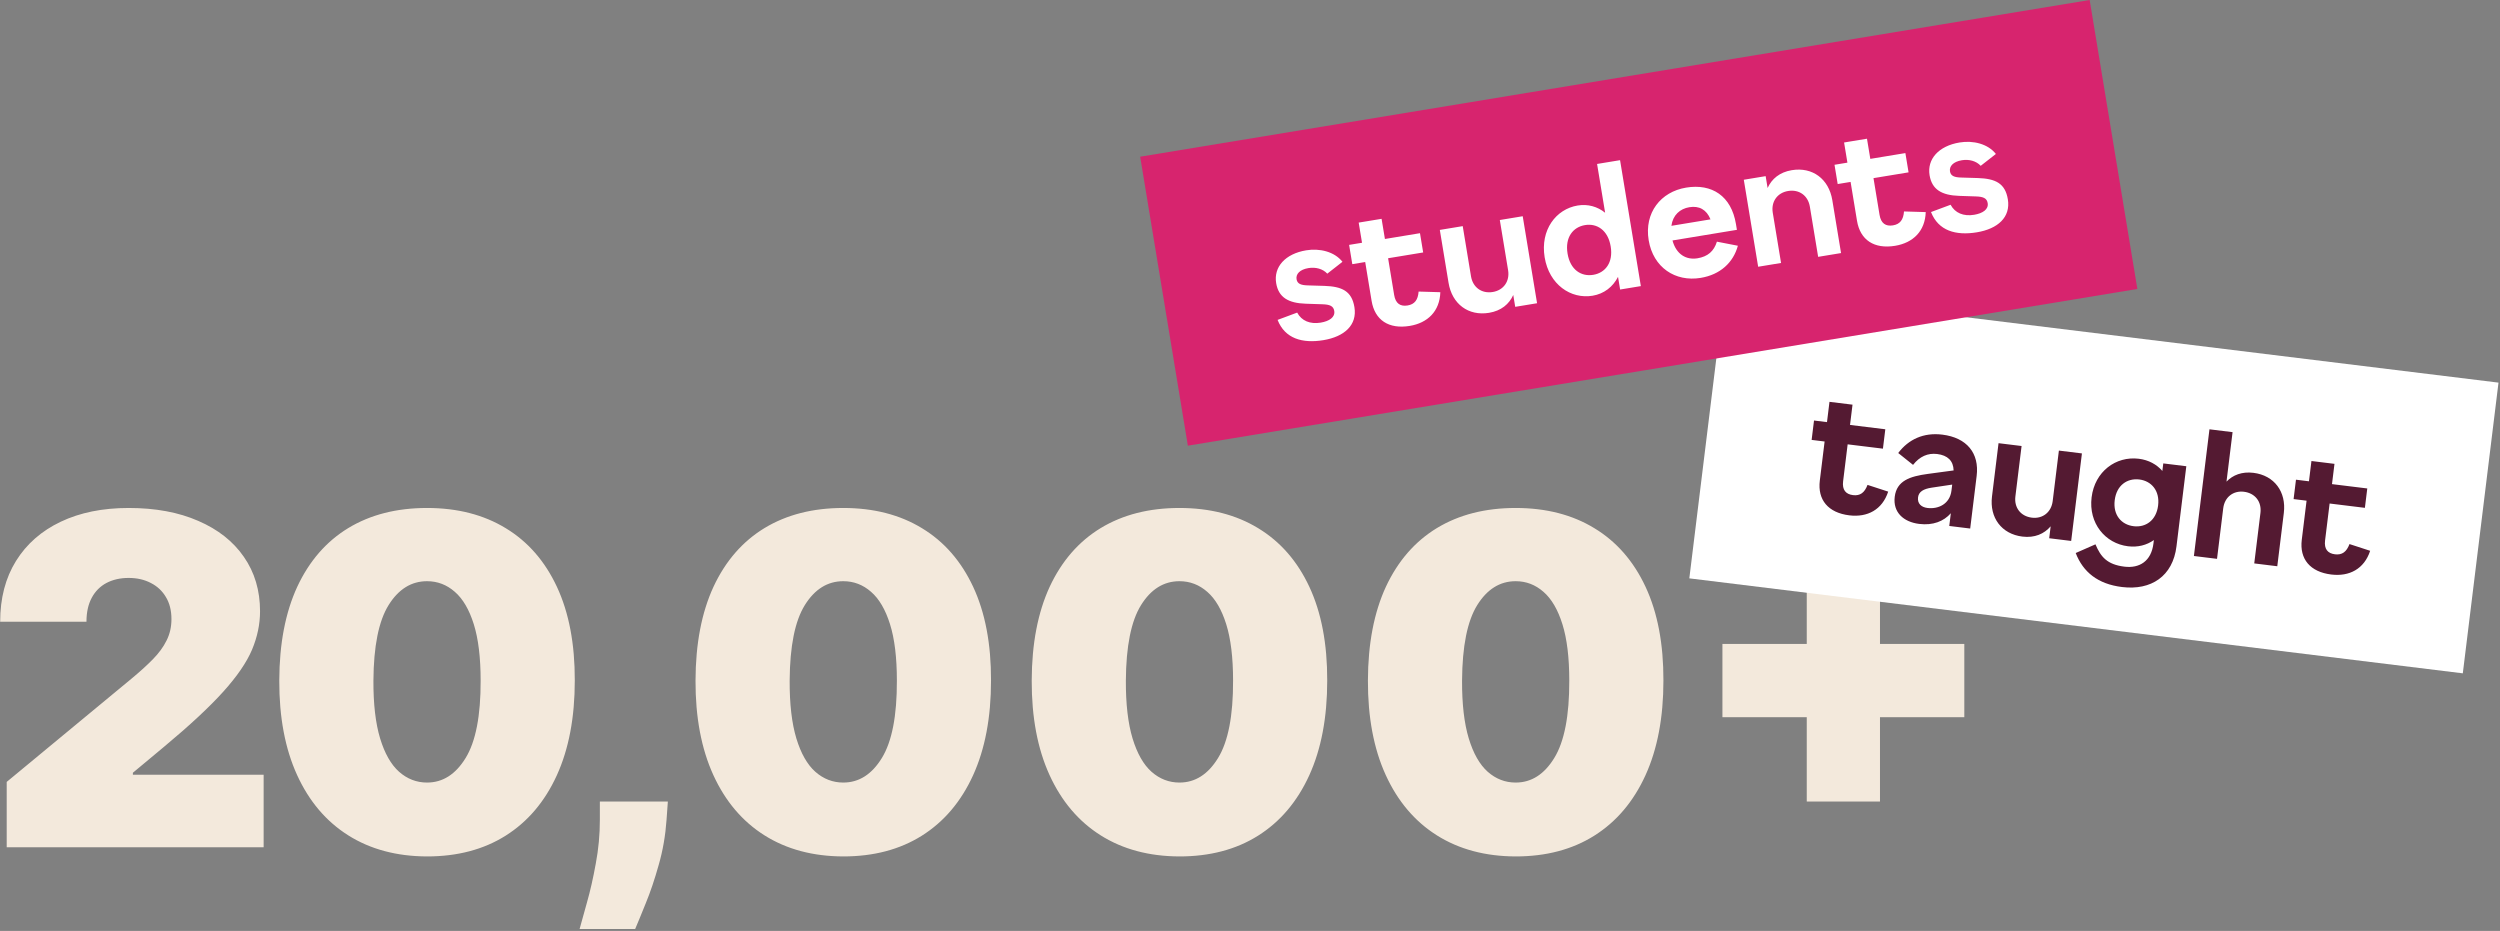
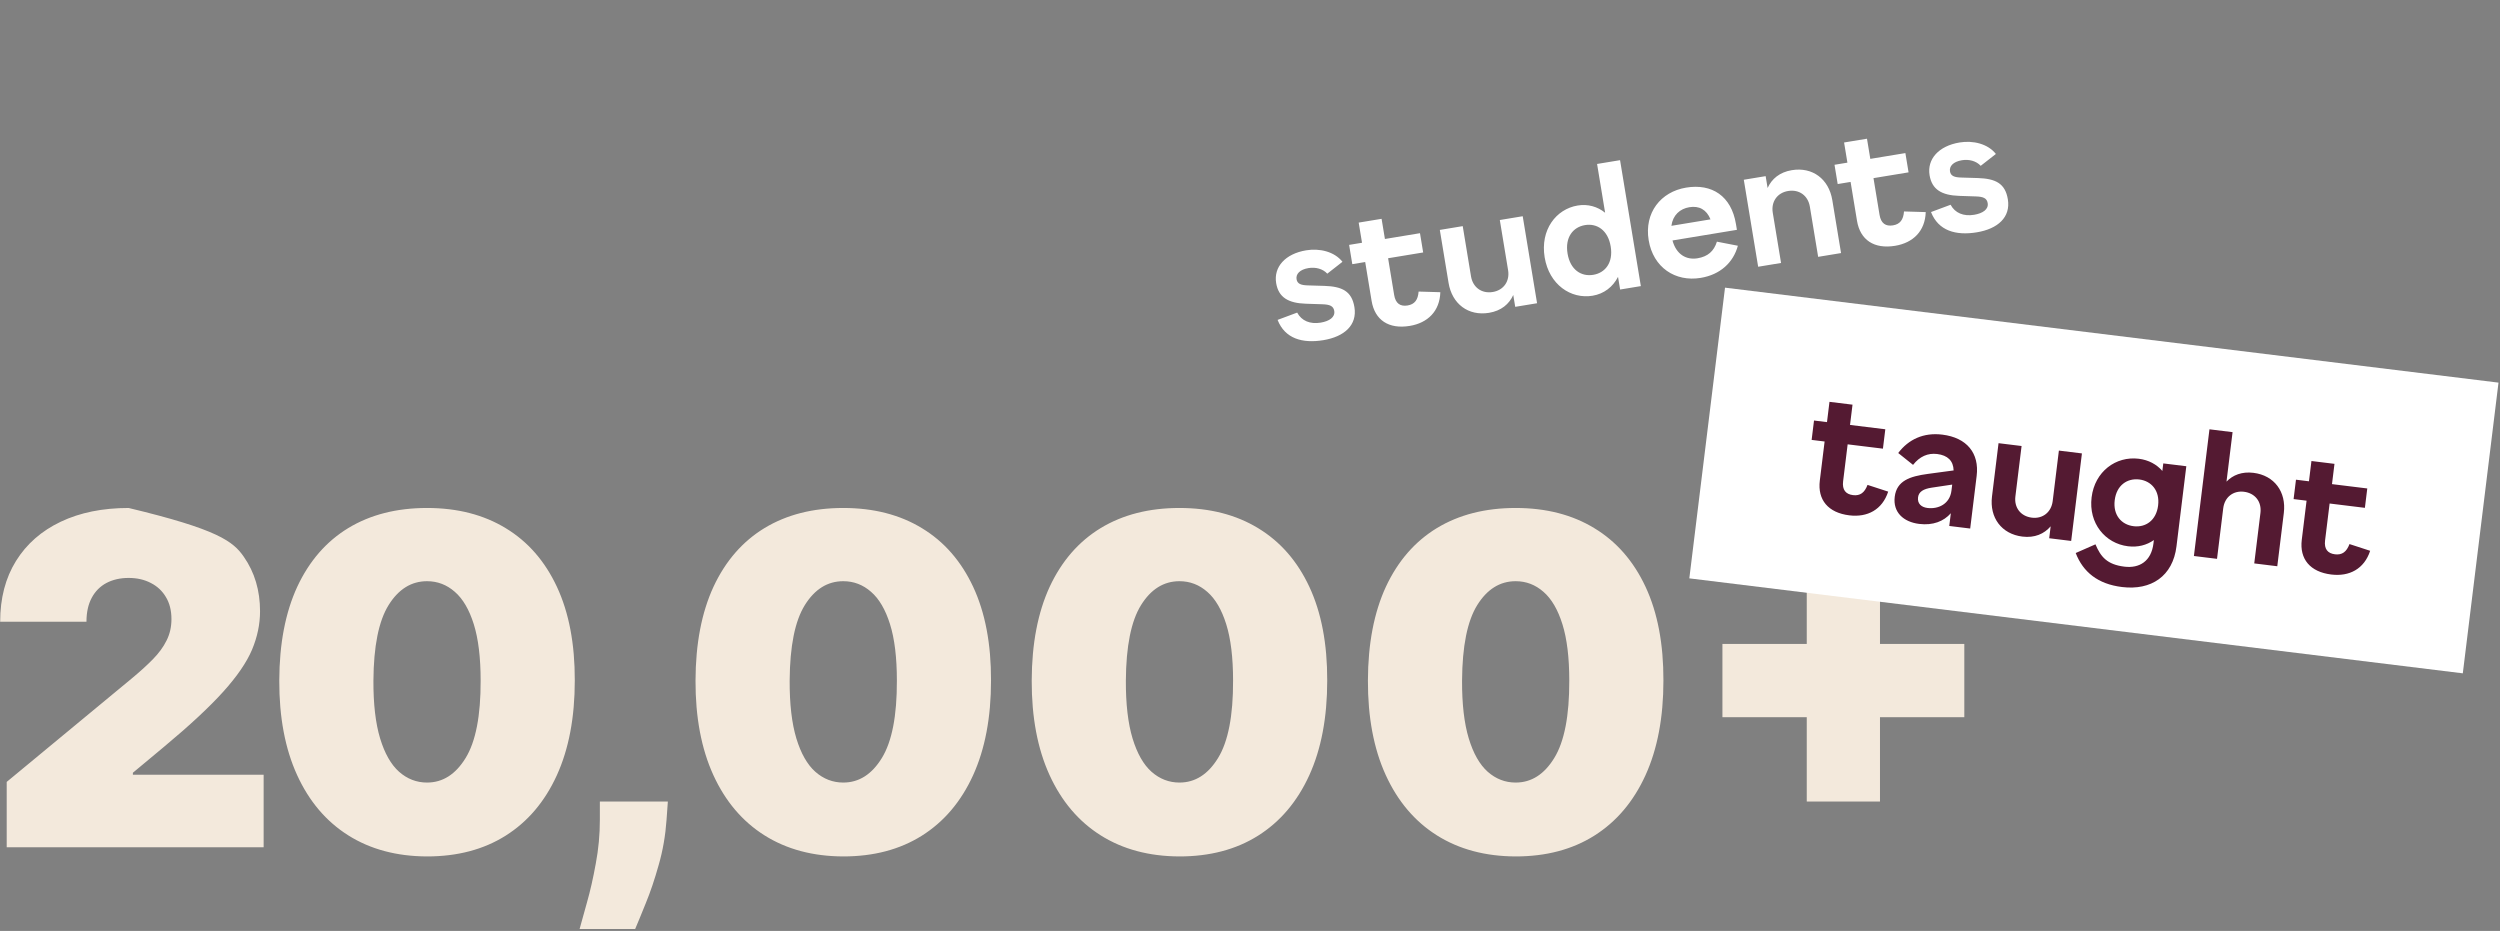
<svg xmlns="http://www.w3.org/2000/svg" width="478" height="178" viewBox="0 0 478 178" fill="none">
  <rect x="0" y="0" width="478" height="178" fill="#808080" stroke="none" />
-   <path d="M1.282 162V149.5L25.157 129.75C26.741 128.437 28.095 127.208 29.22 126.062C30.366 124.896 31.241 123.698 31.845 122.469C32.47 121.24 32.782 119.875 32.782 118.375C32.782 116.729 32.428 115.323 31.72 114.156C31.032 112.99 30.074 112.094 28.845 111.469C27.616 110.823 26.199 110.5 24.595 110.5C22.991 110.5 21.574 110.823 20.345 111.469C19.137 112.115 18.199 113.062 17.532 114.312C16.866 115.562 16.532 117.083 16.532 118.875H0.033C0.033 114.375 1.043 110.5 3.064 107.25C5.085 104 7.939 101.5 11.626 99.75C15.314 98 19.637 97.125 24.595 97.125C29.72 97.125 34.157 97.948 37.907 99.594C41.678 101.219 44.585 103.51 46.626 106.469C48.689 109.427 49.72 112.896 49.72 116.875C49.72 119.333 49.21 121.781 48.189 124.219C47.168 126.635 45.335 129.312 42.689 132.25C40.043 135.188 36.282 138.688 31.407 142.75L25.407 147.75V148.125H50.407V162H1.282ZM81.648 163.75C75.836 163.729 70.815 162.385 66.586 159.719C62.356 157.052 59.096 153.208 56.804 148.187C54.513 143.167 53.377 137.146 53.398 130.125C53.419 123.083 54.565 117.104 56.836 112.188C59.127 107.271 62.377 103.531 66.586 100.969C70.815 98.406 75.836 97.125 81.648 97.125C87.461 97.125 92.481 98.417 96.711 101C100.94 103.562 104.2 107.302 106.492 112.219C108.784 117.135 109.919 123.104 109.898 130.125C109.898 137.187 108.752 143.229 106.461 148.25C104.169 153.271 100.909 157.115 96.679 159.781C92.471 162.427 87.461 163.75 81.648 163.75ZM81.648 149.625C84.648 149.625 87.106 148.062 89.023 144.937C90.961 141.792 91.919 136.854 91.898 130.125C91.898 125.729 91.461 122.135 90.586 119.344C89.711 116.552 88.502 114.49 86.961 113.156C85.419 111.802 83.648 111.125 81.648 111.125C78.648 111.125 76.2 112.646 74.304 115.687C72.409 118.729 71.44 123.542 71.398 130.125C71.377 134.604 71.804 138.292 72.679 141.187C73.554 144.062 74.763 146.188 76.304 147.562C77.867 148.938 79.648 149.625 81.648 149.625ZM127.693 153.25L127.443 156.75C127.235 159.75 126.735 162.625 125.943 165.375C125.173 168.125 124.35 170.563 123.475 172.688C122.621 174.813 121.943 176.458 121.443 177.625H110.818C111.152 176.458 111.621 174.771 112.225 172.563C112.85 170.375 113.412 167.896 113.912 165.125C114.433 162.375 114.693 159.583 114.693 156.75V153.25H127.693ZM161.233 163.75C155.421 163.729 150.4 162.385 146.171 159.719C141.941 157.052 138.681 153.208 136.389 148.187C134.098 143.167 132.962 137.146 132.983 130.125C133.004 123.083 134.15 117.104 136.421 112.188C138.712 107.271 141.962 103.531 146.171 100.969C150.4 98.406 155.421 97.125 161.233 97.125C167.046 97.125 172.066 98.417 176.296 101C180.525 103.562 183.785 107.302 186.077 112.219C188.369 117.135 189.504 123.104 189.483 130.125C189.483 137.187 188.337 143.229 186.046 148.25C183.754 153.271 180.494 157.115 176.264 159.781C172.056 162.427 167.046 163.75 161.233 163.75ZM161.233 149.625C164.233 149.625 166.691 148.062 168.608 144.937C170.546 141.792 171.504 136.854 171.483 130.125C171.483 125.729 171.046 122.135 170.171 119.344C169.296 116.552 168.087 114.49 166.546 113.156C165.004 111.802 163.233 111.125 161.233 111.125C158.233 111.125 155.785 112.646 153.889 115.687C151.994 118.729 151.025 123.542 150.983 130.125C150.962 134.604 151.389 138.292 152.264 141.187C153.139 144.062 154.348 146.188 155.889 147.562C157.452 148.938 159.233 149.625 161.233 149.625ZM225.514 163.75C219.702 163.729 214.681 162.385 210.452 159.719C206.223 157.052 202.962 153.208 200.671 148.187C198.379 143.167 197.244 137.146 197.264 130.125C197.285 123.083 198.431 117.104 200.702 112.188C202.994 107.271 206.244 103.531 210.452 100.969C214.681 98.406 219.702 97.125 225.514 97.125C231.327 97.125 236.348 98.417 240.577 101C244.806 103.562 248.066 107.302 250.358 112.219C252.65 117.135 253.785 123.104 253.764 130.125C253.764 137.187 252.619 143.229 250.327 148.25C248.035 153.271 244.775 157.115 240.546 159.781C236.337 162.427 231.327 163.75 225.514 163.75ZM225.514 149.625C228.514 149.625 230.973 148.062 232.889 144.937C234.827 141.792 235.785 136.854 235.764 130.125C235.764 125.729 235.327 122.135 234.452 119.344C233.577 116.552 232.369 114.49 230.827 113.156C229.285 111.802 227.514 111.125 225.514 111.125C222.514 111.125 220.066 112.646 218.171 115.687C216.275 118.729 215.306 123.542 215.264 130.125C215.244 134.604 215.671 138.292 216.546 141.187C217.421 144.062 218.629 146.188 220.171 147.562C221.733 148.938 223.514 149.625 225.514 149.625ZM289.796 163.75C283.983 163.729 278.962 162.385 274.733 159.719C270.504 157.052 267.244 153.208 264.952 148.187C262.66 143.167 261.525 137.146 261.546 130.125C261.566 123.083 262.712 117.104 264.983 112.188C267.275 107.271 270.525 103.531 274.733 100.969C278.962 98.406 283.983 97.125 289.796 97.125C295.608 97.125 300.629 98.417 304.858 101C309.087 103.562 312.348 107.302 314.639 112.219C316.931 117.135 318.066 123.104 318.046 130.125C318.046 137.187 316.9 143.229 314.608 148.25C312.316 153.271 309.056 157.115 304.827 159.781C300.619 162.427 295.608 163.75 289.796 163.75ZM289.796 149.625C292.796 149.625 295.254 148.062 297.171 144.937C299.108 141.792 300.066 136.854 300.046 130.125C300.046 125.729 299.608 122.135 298.733 119.344C297.858 116.552 296.65 114.49 295.108 113.156C293.566 111.802 291.796 111.125 289.796 111.125C286.796 111.125 284.348 112.646 282.452 115.687C280.556 118.729 279.587 123.542 279.546 130.125C279.525 134.604 279.952 138.292 280.827 141.187C281.702 144.062 282.91 146.188 284.452 147.562C286.014 148.938 287.796 149.625 289.796 149.625ZM345.452 153.25V107H359.452V153.25H345.452ZM329.327 137.125V123.125H375.577V137.125H329.327Z" fill="#F3E9DC" />
+   <path d="M1.282 162V149.5L25.157 129.75C26.741 128.437 28.095 127.208 29.22 126.062C30.366 124.896 31.241 123.698 31.845 122.469C32.47 121.24 32.782 119.875 32.782 118.375C32.782 116.729 32.428 115.323 31.72 114.156C31.032 112.99 30.074 112.094 28.845 111.469C27.616 110.823 26.199 110.5 24.595 110.5C22.991 110.5 21.574 110.823 20.345 111.469C19.137 112.115 18.199 113.062 17.532 114.312C16.866 115.562 16.532 117.083 16.532 118.875H0.033C0.033 114.375 1.043 110.5 3.064 107.25C5.085 104 7.939 101.5 11.626 99.75C15.314 98 19.637 97.125 24.595 97.125C41.678 101.219 44.585 103.51 46.626 106.469C48.689 109.427 49.72 112.896 49.72 116.875C49.72 119.333 49.21 121.781 48.189 124.219C47.168 126.635 45.335 129.312 42.689 132.25C40.043 135.188 36.282 138.688 31.407 142.75L25.407 147.75V148.125H50.407V162H1.282ZM81.648 163.75C75.836 163.729 70.815 162.385 66.586 159.719C62.356 157.052 59.096 153.208 56.804 148.187C54.513 143.167 53.377 137.146 53.398 130.125C53.419 123.083 54.565 117.104 56.836 112.188C59.127 107.271 62.377 103.531 66.586 100.969C70.815 98.406 75.836 97.125 81.648 97.125C87.461 97.125 92.481 98.417 96.711 101C100.94 103.562 104.2 107.302 106.492 112.219C108.784 117.135 109.919 123.104 109.898 130.125C109.898 137.187 108.752 143.229 106.461 148.25C104.169 153.271 100.909 157.115 96.679 159.781C92.471 162.427 87.461 163.75 81.648 163.75ZM81.648 149.625C84.648 149.625 87.106 148.062 89.023 144.937C90.961 141.792 91.919 136.854 91.898 130.125C91.898 125.729 91.461 122.135 90.586 119.344C89.711 116.552 88.502 114.49 86.961 113.156C85.419 111.802 83.648 111.125 81.648 111.125C78.648 111.125 76.2 112.646 74.304 115.687C72.409 118.729 71.44 123.542 71.398 130.125C71.377 134.604 71.804 138.292 72.679 141.187C73.554 144.062 74.763 146.188 76.304 147.562C77.867 148.938 79.648 149.625 81.648 149.625ZM127.693 153.25L127.443 156.75C127.235 159.75 126.735 162.625 125.943 165.375C125.173 168.125 124.35 170.563 123.475 172.688C122.621 174.813 121.943 176.458 121.443 177.625H110.818C111.152 176.458 111.621 174.771 112.225 172.563C112.85 170.375 113.412 167.896 113.912 165.125C114.433 162.375 114.693 159.583 114.693 156.75V153.25H127.693ZM161.233 163.75C155.421 163.729 150.4 162.385 146.171 159.719C141.941 157.052 138.681 153.208 136.389 148.187C134.098 143.167 132.962 137.146 132.983 130.125C133.004 123.083 134.15 117.104 136.421 112.188C138.712 107.271 141.962 103.531 146.171 100.969C150.4 98.406 155.421 97.125 161.233 97.125C167.046 97.125 172.066 98.417 176.296 101C180.525 103.562 183.785 107.302 186.077 112.219C188.369 117.135 189.504 123.104 189.483 130.125C189.483 137.187 188.337 143.229 186.046 148.25C183.754 153.271 180.494 157.115 176.264 159.781C172.056 162.427 167.046 163.75 161.233 163.75ZM161.233 149.625C164.233 149.625 166.691 148.062 168.608 144.937C170.546 141.792 171.504 136.854 171.483 130.125C171.483 125.729 171.046 122.135 170.171 119.344C169.296 116.552 168.087 114.49 166.546 113.156C165.004 111.802 163.233 111.125 161.233 111.125C158.233 111.125 155.785 112.646 153.889 115.687C151.994 118.729 151.025 123.542 150.983 130.125C150.962 134.604 151.389 138.292 152.264 141.187C153.139 144.062 154.348 146.188 155.889 147.562C157.452 148.938 159.233 149.625 161.233 149.625ZM225.514 163.75C219.702 163.729 214.681 162.385 210.452 159.719C206.223 157.052 202.962 153.208 200.671 148.187C198.379 143.167 197.244 137.146 197.264 130.125C197.285 123.083 198.431 117.104 200.702 112.188C202.994 107.271 206.244 103.531 210.452 100.969C214.681 98.406 219.702 97.125 225.514 97.125C231.327 97.125 236.348 98.417 240.577 101C244.806 103.562 248.066 107.302 250.358 112.219C252.65 117.135 253.785 123.104 253.764 130.125C253.764 137.187 252.619 143.229 250.327 148.25C248.035 153.271 244.775 157.115 240.546 159.781C236.337 162.427 231.327 163.75 225.514 163.75ZM225.514 149.625C228.514 149.625 230.973 148.062 232.889 144.937C234.827 141.792 235.785 136.854 235.764 130.125C235.764 125.729 235.327 122.135 234.452 119.344C233.577 116.552 232.369 114.49 230.827 113.156C229.285 111.802 227.514 111.125 225.514 111.125C222.514 111.125 220.066 112.646 218.171 115.687C216.275 118.729 215.306 123.542 215.264 130.125C215.244 134.604 215.671 138.292 216.546 141.187C217.421 144.062 218.629 146.188 220.171 147.562C221.733 148.938 223.514 149.625 225.514 149.625ZM289.796 163.75C283.983 163.729 278.962 162.385 274.733 159.719C270.504 157.052 267.244 153.208 264.952 148.187C262.66 143.167 261.525 137.146 261.546 130.125C261.566 123.083 262.712 117.104 264.983 112.188C267.275 107.271 270.525 103.531 274.733 100.969C278.962 98.406 283.983 97.125 289.796 97.125C295.608 97.125 300.629 98.417 304.858 101C309.087 103.562 312.348 107.302 314.639 112.219C316.931 117.135 318.066 123.104 318.046 130.125C318.046 137.187 316.9 143.229 314.608 148.25C312.316 153.271 309.056 157.115 304.827 159.781C300.619 162.427 295.608 163.75 289.796 163.75ZM289.796 149.625C292.796 149.625 295.254 148.062 297.171 144.937C299.108 141.792 300.066 136.854 300.046 130.125C300.046 125.729 299.608 122.135 298.733 119.344C297.858 116.552 296.65 114.49 295.108 113.156C293.566 111.802 291.796 111.125 289.796 111.125C286.796 111.125 284.348 112.646 282.452 115.687C280.556 118.729 279.587 123.542 279.546 130.125C279.525 134.604 279.952 138.292 280.827 141.187C281.702 144.062 282.91 146.188 284.452 147.562C286.014 148.938 287.796 149.625 289.796 149.625ZM345.452 153.25V107H359.452V153.25H345.452ZM329.327 137.125V123.125H375.577V137.125H329.327Z" fill="#F3E9DC" />
  <rect width="149" height="56" transform="translate(329.824 55) rotate(7)" fill="white" />
  <path d="M353.586 98.533C349.554 98.038 347.494 95.581 347.948 91.89L348.865 84.415L346.384 84.11L346.839 80.404L349.321 80.708L349.797 76.831L354.201 77.372L353.725 81.249L360.471 82.077L360.016 85.784L353.27 84.956L352.402 92.028C352.202 93.656 352.901 94.497 354.297 94.669C355.662 94.836 356.511 94.201 357.072 92.711L361.022 93.999C359.888 97.465 357.045 98.957 353.586 98.533ZM366.955 100.174C363.946 99.805 361.907 97.949 362.271 94.987C362.65 91.9 365.191 91.079 368.585 90.614L373.531 89.947C373.489 88.115 372.391 87.052 370.391 86.806C368.592 86.585 367.043 87.276 365.775 88.884L362.937 86.615C364.91 84.008 367.783 82.66 371.365 83.1C376.064 83.677 378.47 86.649 377.937 90.991L376.701 101.056L372.7 100.565L372.999 98.13C371.644 99.68 369.576 100.496 366.955 100.174ZM366.728 95.093C366.582 96.287 367.347 96.98 368.541 97.126C370.557 97.374 372.801 96.406 373.121 93.8L373.262 92.653L369.333 93.241C367.777 93.475 366.862 94.008 366.728 95.093ZM386.526 85.276L385.341 94.923C385.08 97.047 386.34 98.713 388.495 98.978C390.574 99.233 392.214 97.923 392.473 95.814L393.659 86.152L398.064 86.693L396.009 103.427L391.806 102.911L392.086 100.631C390.838 102.084 389.023 102.884 386.682 102.596C382.711 102.109 380.371 98.988 380.87 94.925L382.121 84.736L386.526 85.276ZM405.726 112.239C401.12 111.674 398.284 109.389 396.875 105.737L400.652 104.076C401.663 106.483 402.886 107.939 406.189 108.345C409.058 108.697 411.322 107.306 411.738 103.926L411.819 103.259C410.457 104.225 408.764 104.678 406.872 104.446C402.514 103.911 399.306 100.038 399.914 95.091C400.521 90.143 404.569 87.177 408.927 87.712C410.819 87.945 412.352 88.794 413.442 90.045L413.619 88.603L418.023 89.144L416.142 104.466C415.441 110.173 411.309 112.925 405.726 112.239ZM404.334 95.633C403.981 98.502 405.631 100.326 407.941 100.61C410.237 100.892 412.278 99.521 412.631 96.652C412.981 93.799 411.334 91.959 409.038 91.677C406.727 91.394 404.684 92.78 404.334 95.633ZM431.012 107.725L432.196 98.078C432.463 95.907 431.151 94.282 429.042 94.023C427.01 93.774 425.345 95.033 425.08 97.189L423.894 106.851L419.474 106.308L422.448 82.084L426.868 82.626L425.706 92.087C426.932 90.82 428.654 90.134 430.856 90.405C434.873 90.898 437.161 94.06 436.667 98.076L435.416 108.266L431.012 107.725ZM445.738 109.848C441.706 109.353 439.646 106.896 440.099 103.205L441.017 95.73L438.536 95.425L438.991 91.718L441.472 92.023L441.948 88.146L446.353 88.687L445.877 92.564L452.623 93.392L452.168 97.099L445.422 96.27L444.553 103.342C444.353 104.971 445.053 105.812 446.449 105.984C447.813 106.151 448.663 105.516 449.223 104.026L453.174 105.314C452.04 108.78 449.196 110.272 445.738 109.848Z" fill="#541A32" />
-   <rect width="184" height="56" transform="translate(218 29.962) rotate(-9.372)" fill="#D7246E" />
  <path d="M253.039 65.037C249.015 65.701 245.675 64.748 244.275 61.163L248.02 59.769C248.868 61.355 250.498 62.02 252.518 61.687C254.152 61.417 255.309 60.656 255.11 59.453C254.955 58.513 254.272 58.214 252.793 58.173L249.672 58.071C246.297 57.963 244.449 56.842 244.001 54.129C243.493 51.046 245.736 48.522 249.745 47.86C252.304 47.438 255.136 48.095 256.679 50.057L253.776 52.326C252.924 51.389 251.535 51.033 250.179 51.257C248.498 51.534 247.742 52.419 247.902 53.39C248.047 54.269 248.74 54.535 250.076 54.568L253.243 54.662C256.572 54.778 258.456 55.639 258.965 58.722C259.532 62.16 257.032 64.378 253.039 65.037ZM269.535 62.315C265.526 62.976 262.858 61.2 262.252 57.531L261.026 50.1L258.559 50.507L257.951 46.822L260.418 46.415L259.781 42.561L264.16 41.839L264.796 45.693L271.502 44.586L272.11 48.27L265.404 49.377L266.564 56.407C266.831 58.026 267.74 58.636 269.127 58.407C270.484 58.183 271.12 57.334 271.238 55.747L275.391 55.869C275.28 59.514 272.972 61.747 269.535 62.315ZM279.673 43.237L281.255 52.827C281.604 54.938 283.282 56.182 285.425 55.828C287.491 55.487 288.695 53.768 288.349 51.672L286.764 42.067L291.143 41.344L293.888 57.979L289.71 58.668L289.336 56.402C288.547 58.148 287.032 59.427 284.704 59.811C280.758 60.462 277.633 58.128 276.966 54.089L275.294 43.96L279.673 43.237ZM304.499 56.544C300.352 57.229 296.2 54.43 295.338 49.204C294.473 43.962 297.505 39.978 301.652 39.293C303.594 38.973 305.438 39.492 306.9 40.676L305.361 31.349L309.755 30.624L313.729 54.704L309.767 55.358L309.367 52.938C308.386 54.858 306.688 56.183 304.499 56.544ZM299.716 48.481C300.23 51.595 302.334 52.927 304.631 52.547C306.913 52.171 308.478 50.234 307.964 47.12C307.45 44.006 305.343 42.659 303.061 43.036C300.764 43.415 299.202 45.367 299.716 48.481ZM325.172 53.132C320.316 53.934 316.087 51.148 315.225 45.922C314.36 40.68 317.531 36.673 322.387 35.871C327.32 35.057 331.028 37.47 331.914 42.835L332.097 43.945L319.779 45.977C320.51 48.676 322.442 49.735 324.554 49.386C326.543 49.058 327.703 48.027 328.274 46.207L332.282 46.986C331.404 50.203 328.919 52.514 325.172 53.132ZM319.57 43.177L327.047 41.943C326.295 40.072 324.871 39.309 323.005 39.617C321.217 39.913 319.849 41.12 319.57 43.177ZM347.63 49.109L346.047 39.52C345.698 37.408 344.02 36.165 341.878 36.519C339.812 36.859 338.607 38.578 338.953 40.675L340.538 50.28L336.16 51.002L333.414 34.368L337.592 33.678L337.966 35.945C338.755 34.199 340.27 32.92 342.598 32.535C346.545 31.884 349.67 34.219 350.336 38.258L352.008 48.387L347.63 49.109ZM362.342 46.998C358.333 47.659 355.665 45.883 355.059 42.214L353.833 34.783L351.366 35.19L350.758 31.506L353.225 31.098L352.589 27.244L356.967 26.522L357.603 30.376L364.309 29.269L364.917 32.954L358.211 34.06L359.371 41.09C359.638 42.709 360.547 43.319 361.934 43.09C363.291 42.866 363.927 42.017 364.045 40.43L368.198 40.552C368.087 44.197 365.779 46.431 362.342 46.998ZM377.974 44.418C373.95 45.082 370.61 44.129 369.21 40.543L372.955 39.149C373.803 40.736 375.433 41.401 377.453 41.068C379.087 40.798 380.244 40.037 380.045 38.834C379.89 37.894 379.207 37.595 377.728 37.554L374.607 37.451C371.232 37.343 369.384 36.223 368.936 33.51C368.427 30.426 370.671 27.902 374.68 27.241C377.239 26.818 380.071 27.475 381.614 29.438L378.711 31.706C377.859 30.77 376.47 30.413 375.114 30.637C373.433 30.915 372.677 31.8 372.837 32.771C372.982 33.65 373.675 33.915 375.011 33.948L378.178 34.043C381.507 34.159 383.391 35.02 383.9 38.103C384.467 41.541 381.967 43.759 377.974 44.418Z" fill="white" />
</svg>